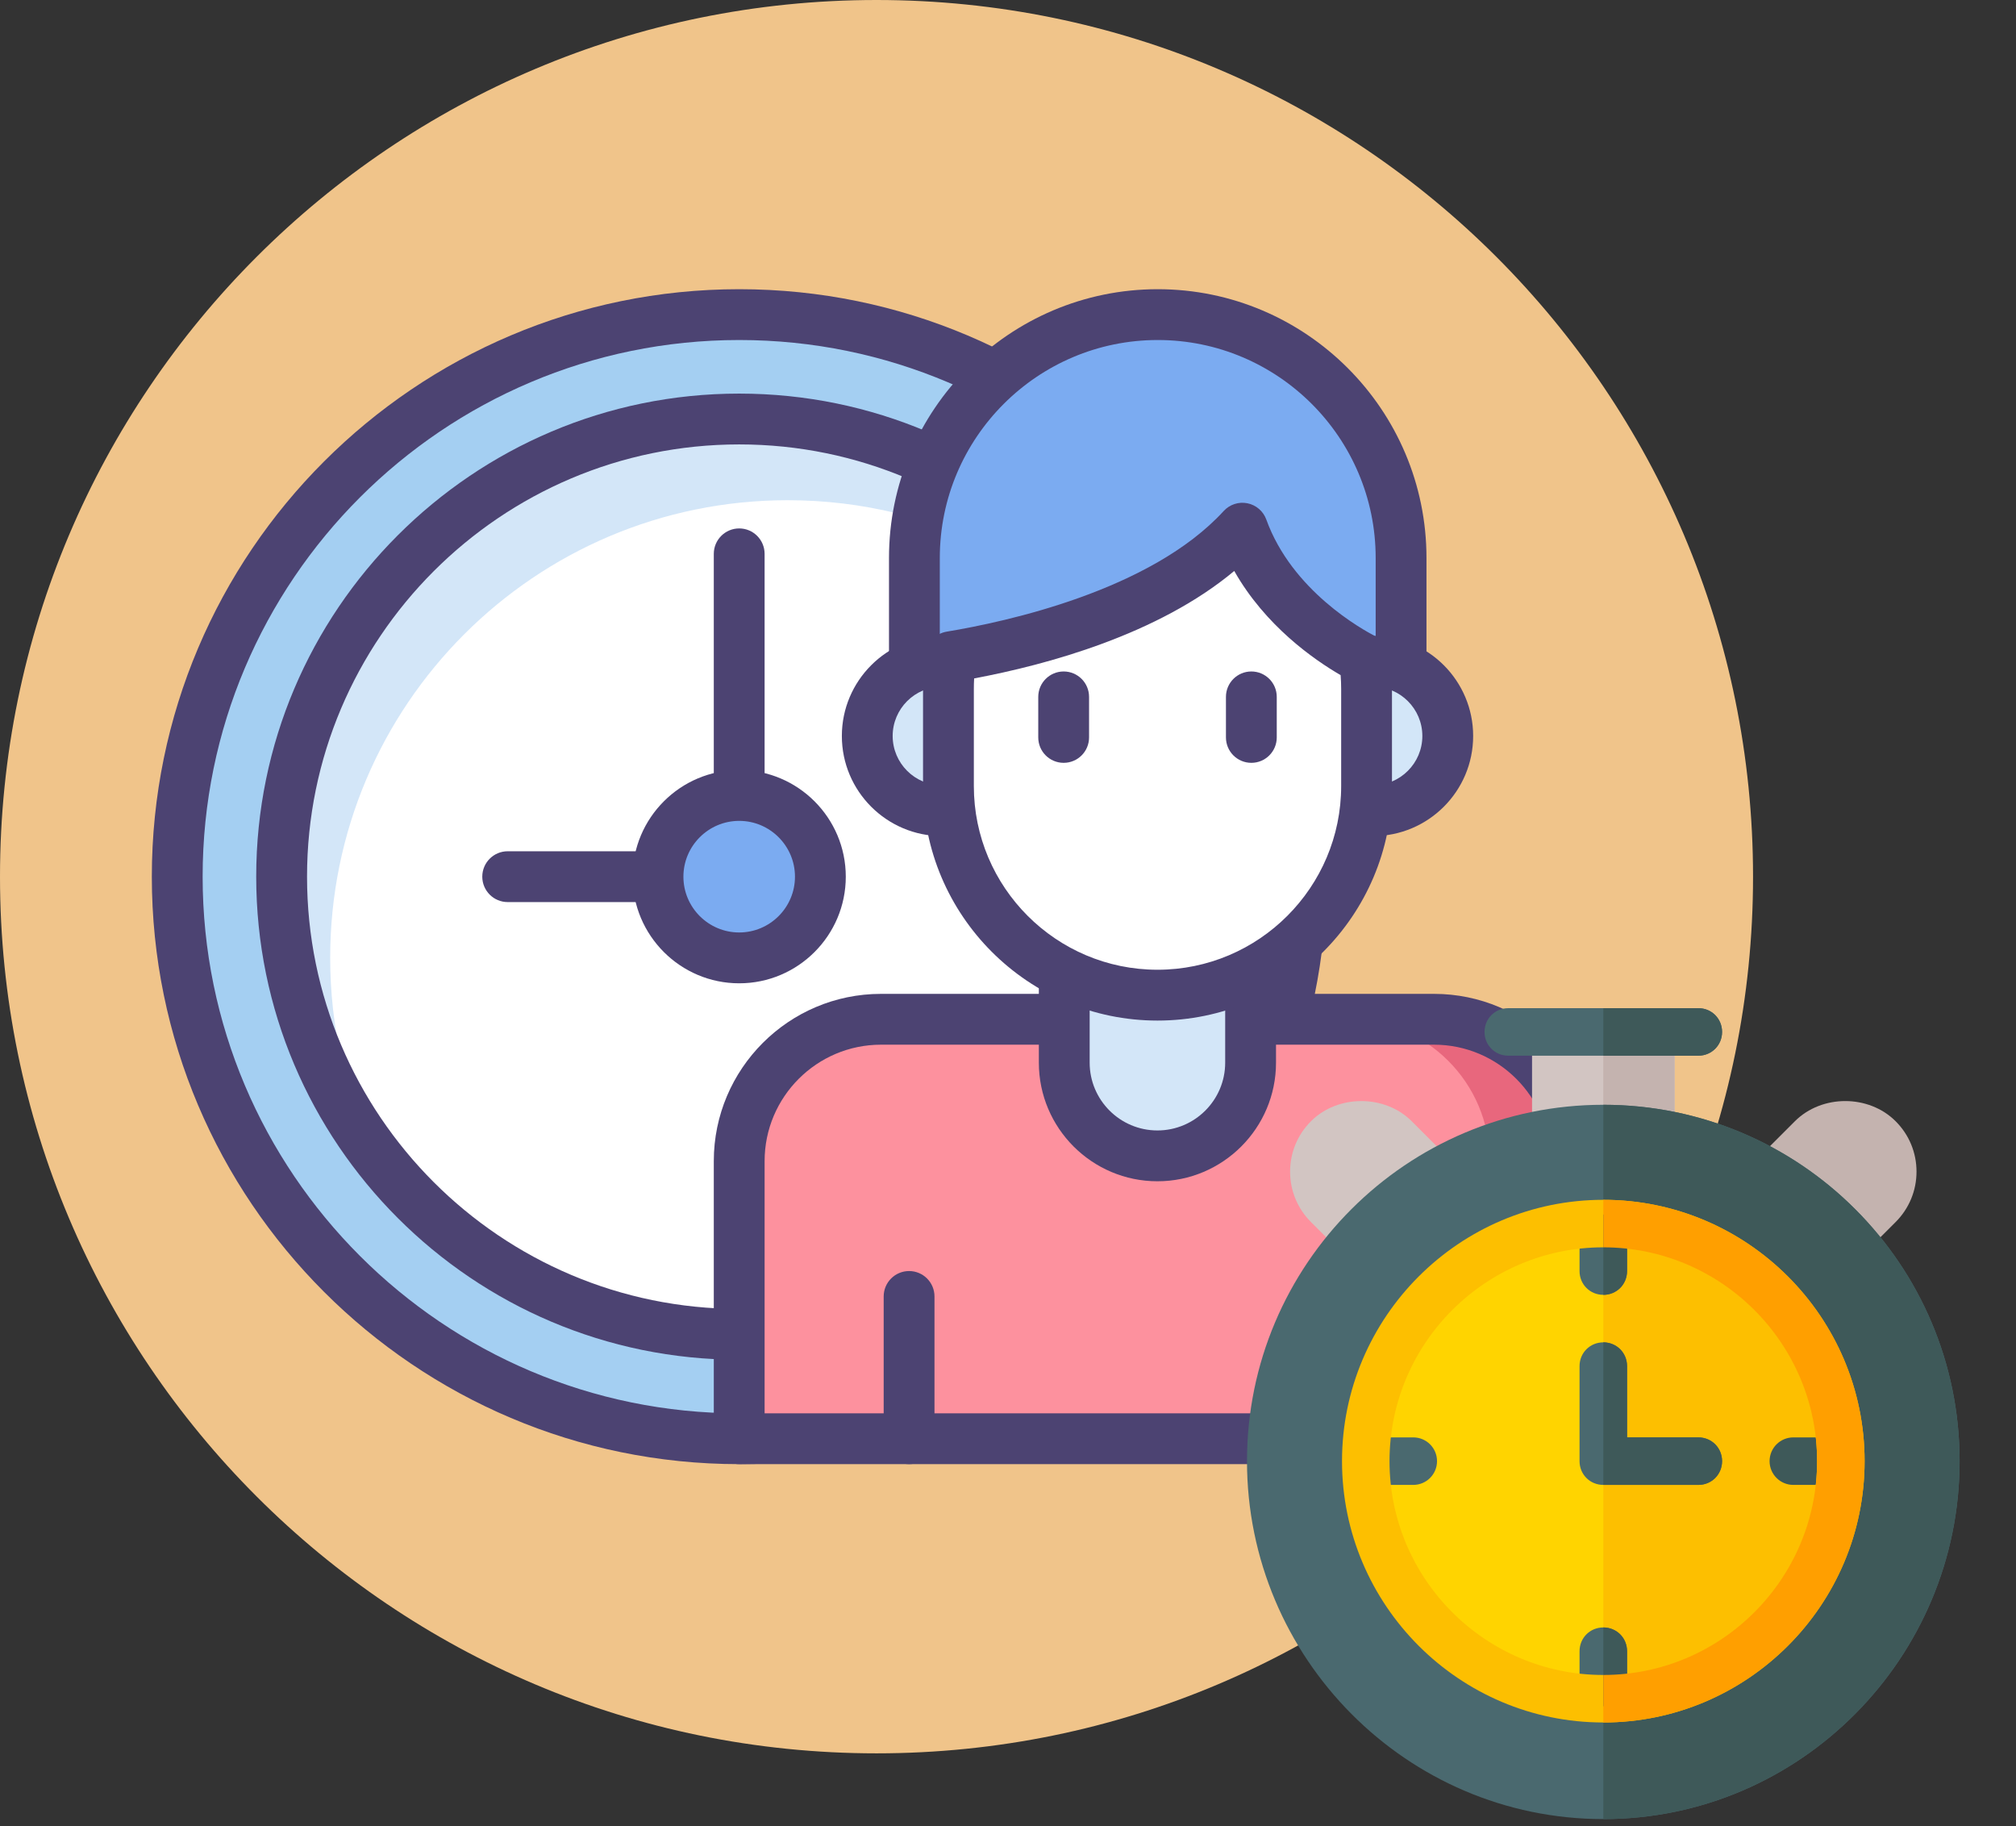
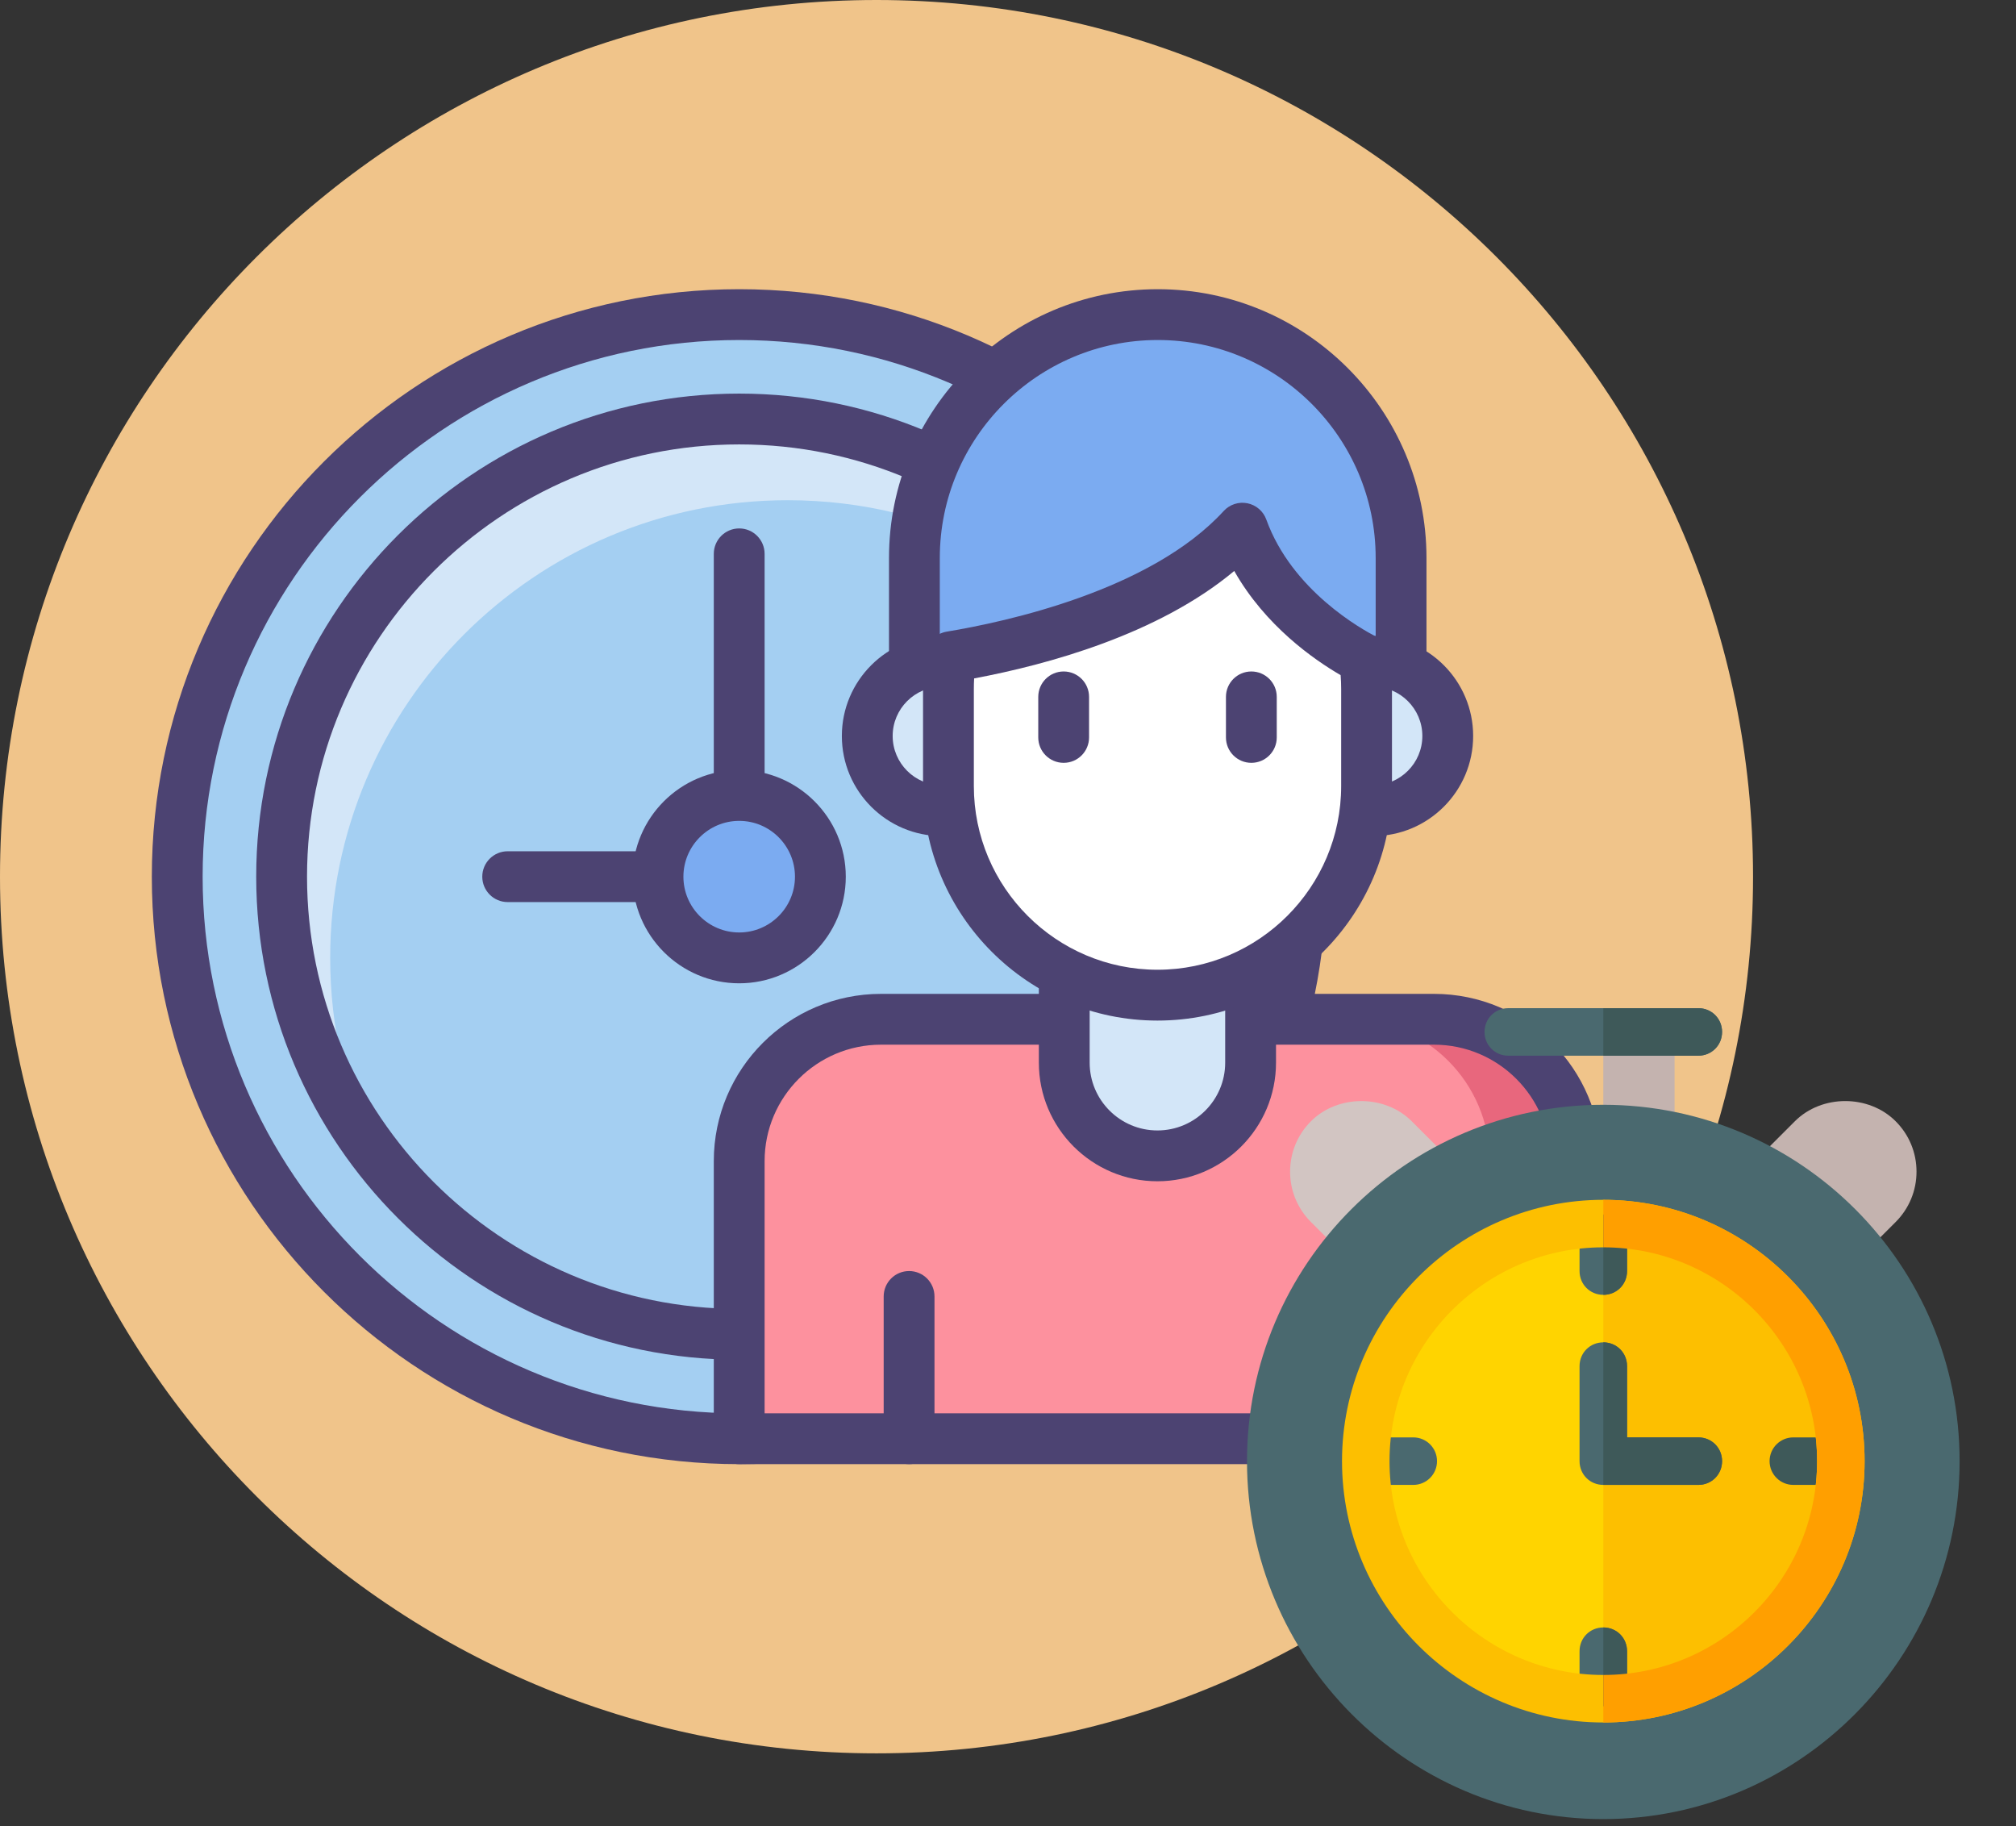
<svg xmlns="http://www.w3.org/2000/svg" width="138" height="125" viewBox="0 0 138 125" fill="none">
  <rect x="0" y="0" width="138" height="125" fill="#333333" stroke="none" />
  <path d="M120 60C120 93.138 93.138 120 60 120C26.863 120 0 93.138 0 60C0 26.863 26.863 0 60 0C93.138 0 120 26.863 120 60Z" fill="#F0C48A" />
-   <path d="M89.068 60C89.068 81.246 71.846 98.468 50.6 98.468C29.355 98.468 12.132 81.246 12.132 60C12.132 38.755 29.355 21.532 50.6 21.532C71.846 21.532 89.068 38.755 89.068 60Z" fill="#A4CFF2" />
-   <path d="M81.922 60C81.922 77.299 67.898 91.323 50.6 91.323C33.3 91.323 19.278 77.299 19.278 60C19.278 42.702 33.3 28.678 50.6 28.678C67.898 28.678 81.922 42.702 81.922 60Z" fill="white" />
+   <path d="M89.068 60C89.068 81.246 71.846 98.468 50.6 98.468C29.355 98.468 12.132 81.246 12.132 60C12.132 38.755 29.355 21.532 50.6 21.532C71.846 21.532 89.068 38.755 89.068 60" fill="#A4CFF2" />
  <path d="M22.602 65.558C22.602 48.259 36.626 34.235 53.924 34.235C64.187 34.235 73.297 39.171 79.01 46.798C74.028 36.096 63.182 28.678 50.6 28.678C33.3 28.678 19.278 42.701 19.278 60C19.278 67.036 21.598 73.531 25.514 78.76C23.647 74.748 22.602 70.275 22.602 65.558Z" fill="#D3E6F8" />
  <path d="M50.6 100.207C28.43 100.207 10.393 82.17 10.393 60C10.393 37.829 28.43 19.793 50.6 19.793C72.769 19.793 90.807 37.829 90.807 60C90.807 82.17 72.77 100.207 50.6 100.207ZM50.6 23.271C30.348 23.271 13.871 39.747 13.871 60C13.871 80.252 30.348 96.729 50.6 96.729C70.853 96.729 87.329 80.252 87.329 60C87.329 39.747 70.853 23.271 50.6 23.271Z" fill="#4C4372" />
  <path d="M50.6 93.061C32.37 93.061 17.538 78.23 17.538 60C17.538 41.769 32.37 26.938 50.6 26.938C68.83 26.938 83.662 41.769 83.662 60C83.662 78.23 68.83 93.061 50.6 93.061ZM50.6 30.416C34.286 30.416 21.017 43.687 21.017 60C21.017 76.312 34.286 89.583 50.6 89.583C66.912 89.583 80.183 76.312 80.183 60C80.183 43.687 66.912 30.416 50.6 30.416Z" fill="#4C4372" />
  <path d="M50.6 61.739H34.752C33.792 61.739 33.013 60.96 33.013 60C33.013 59.04 33.792 58.261 34.752 58.261H48.861V37.906C48.861 36.946 49.64 36.166 50.6 36.166C51.56 36.166 52.339 36.946 52.339 37.906V60C52.339 60.96 51.56 61.739 50.6 61.739Z" fill="#4C4372" />
  <path d="M56.157 60C56.157 63.07 53.67 65.558 50.6 65.558C47.531 65.558 45.042 63.07 45.042 60C45.042 56.931 47.531 54.442 50.6 54.442C53.67 54.442 56.157 56.931 56.157 60Z" fill="#7BABF1" />
  <path d="M50.6 67.298C46.576 67.298 43.303 64.025 43.303 60.001C43.303 55.976 46.576 52.703 50.6 52.703C54.623 52.703 57.896 55.976 57.896 60.001C57.896 64.025 54.623 67.298 50.6 67.298ZM50.6 56.181C48.494 56.181 46.781 57.895 46.781 60.001C46.781 62.106 48.494 63.819 50.6 63.819C52.705 63.819 54.418 62.106 54.418 60.001C54.418 57.895 52.705 56.181 50.6 56.181Z" fill="#4C4372" />
  <path d="M95.907 50.942V38.189C95.907 28.989 88.449 21.532 79.249 21.532C70.051 21.532 62.593 28.989 62.593 38.189V50.942H95.907Z" fill="#7BABF1" />
  <path d="M95.907 52.681H62.593C61.633 52.681 60.854 51.902 60.854 50.942V38.188C60.854 28.044 69.106 19.793 79.249 19.793C89.393 19.793 97.646 28.044 97.646 38.188V50.942C97.646 51.902 96.867 52.681 95.907 52.681ZM64.332 49.203H94.168V38.188C94.168 29.962 87.475 23.271 79.249 23.271C71.025 23.271 64.332 29.962 64.332 38.188V49.203Z" fill="#4C4372" />
  <path d="M93.99 55.484H64.478C61.656 55.484 59.366 53.196 59.366 50.372C59.366 47.548 61.656 45.26 64.478 45.26H93.99C96.814 45.26 99.102 47.548 99.102 50.372C99.102 53.196 96.814 55.484 93.99 55.484Z" fill="#D3E6F8" />
  <path d="M93.99 57.222H64.478C60.7 57.222 57.627 54.15 57.627 50.371C57.627 46.593 60.7 43.52 64.478 43.52H93.99C97.768 43.52 100.841 46.593 100.841 50.371C100.841 54.15 97.768 57.222 93.99 57.222ZM64.478 46.998C62.618 46.998 61.105 48.511 61.105 50.371C61.105 52.231 62.618 53.745 64.478 53.745H93.99C95.85 53.745 97.363 52.231 97.363 50.371C97.363 48.511 95.85 46.998 93.99 46.998H64.478Z" fill="#4C4372" />
  <path d="M107.868 98.468H50.6V79.465C50.6 74.105 54.946 69.76 60.306 69.76H98.162C103.522 69.76 107.868 74.105 107.868 79.465V98.468Z" fill="#FD919E" />
  <path d="M98.162 69.76H92.272C97.632 69.76 101.978 74.105 101.978 79.465V98.468H107.868V79.465C107.869 74.105 103.523 69.76 98.162 69.76Z" fill="#E8677D" />
  <path d="M107.868 100.207H50.6C49.64 100.207 48.861 99.428 48.861 98.468V79.466C48.861 73.155 53.994 68.021 60.306 68.021H98.162C104.473 68.021 109.607 73.155 109.607 79.466V98.468C109.607 99.428 108.829 100.207 107.868 100.207ZM52.339 96.729H106.13V79.466C106.13 75.073 102.555 71.499 98.162 71.499H60.306C55.913 71.499 52.339 75.073 52.339 79.466V96.729Z" fill="#4C4372" />
  <path d="M62.229 100.207C61.269 100.207 60.49 99.428 60.49 98.468V88.73C60.49 87.77 61.269 86.991 62.229 86.991C63.19 86.991 63.968 87.77 63.968 88.73V98.468C63.968 99.428 63.19 100.207 62.229 100.207Z" fill="#4C4372" />
  <path d="M96.238 100.207C95.278 100.207 94.499 99.428 94.499 98.468V88.73C94.499 87.77 95.278 86.991 96.238 86.991C97.2 86.991 97.978 87.77 97.978 88.73V98.468C97.978 99.428 97.2 100.207 96.238 100.207Z" fill="#4C4372" />
  <path d="M79.229 79.109C75.706 79.109 72.851 76.254 72.851 72.731V61.367H85.607V72.731C85.607 76.254 82.751 79.109 79.229 79.109Z" fill="#D3E6F8" />
  <path d="M79.229 80.847C74.753 80.847 71.112 77.206 71.112 72.73V61.366C71.112 60.405 71.891 59.627 72.851 59.627H85.607C86.567 59.627 87.346 60.405 87.346 61.366V72.73C87.346 77.206 83.705 80.847 79.229 80.847ZM74.59 63.105V72.73C74.59 75.288 76.671 77.369 79.229 77.369C81.786 77.369 83.867 75.288 83.867 72.73V63.105H74.59Z" fill="#4C4372" />
  <path d="M85.046 36.149C79.737 41.949 69.56 44.208 65.091 44.947C64.981 45.663 64.923 46.395 64.923 47.141V53.799C64.923 61.702 71.331 68.109 79.235 68.109C87.138 68.109 93.545 61.702 93.545 53.799V47.141C93.545 46.454 93.493 45.778 93.4 45.117C92.134 44.47 87.002 41.572 85.046 36.149Z" fill="white" />
  <path d="M72.81 52.209C71.85 52.209 71.071 51.432 71.071 50.47V47.695C71.071 46.734 71.85 45.956 72.81 45.956C73.77 45.956 74.549 46.734 74.549 47.695V50.47C74.549 51.431 73.77 52.209 72.81 52.209Z" fill="#4C4372" />
  <path d="M85.658 52.209C84.698 52.209 83.919 51.432 83.919 50.47V47.695C83.919 46.734 84.698 45.956 85.658 45.956C86.619 45.956 87.397 46.734 87.397 47.695V50.47C87.397 51.431 86.619 52.209 85.658 52.209Z" fill="#4C4372" />
  <path d="M79.234 69.849C70.383 69.849 63.184 62.648 63.184 53.799V47.141C63.184 46.319 63.247 45.492 63.371 44.682C63.486 43.939 64.064 43.354 64.807 43.23C68.846 42.562 78.778 40.42 83.763 34.975C84.174 34.526 84.79 34.324 85.388 34.444C85.985 34.564 86.476 34.987 86.682 35.559C88.438 40.43 93.245 43.084 94.19 43.568C94.694 43.825 95.042 44.312 95.121 44.872C95.228 45.633 95.284 46.396 95.284 47.141V53.799C95.284 62.648 88.084 69.849 79.234 69.849ZM66.682 46.431C66.669 46.668 66.662 46.906 66.662 47.141V53.799C66.662 60.73 72.302 66.37 79.234 66.37C86.166 66.37 91.806 60.73 91.806 53.799V47.141C91.806 46.833 91.793 46.522 91.769 46.207C89.947 45.15 86.612 42.832 84.487 39.077C79.28 43.429 71.684 45.493 66.682 46.431Z" fill="#4C4372" />
  <g clip-path="url(#clip0_1212_1057)">
-     <path d="M114.628 71.147V77.466C114.628 78.377 113.913 79.092 113.002 79.092H106.498C105.587 79.092 104.872 78.377 104.872 77.466V71.147H114.628Z" fill="#D2C5C2" />
    <path d="M113.002 79.092H109.75V71.147H114.628V77.466C114.628 78.377 113.913 79.092 113.002 79.092Z" fill="#C4B3AF" />
    <path d="M126.505 86.219C126.141 86.219 125.778 86.099 125.478 85.854L120.411 81.724C120.055 81.433 119.838 81.005 119.814 80.546C119.792 80.087 119.963 79.639 120.289 79.314L122.863 76.74C124.706 74.896 127.92 74.898 129.76 76.738V76.74H129.762C130.683 77.66 131.19 78.885 131.19 80.188C131.19 81.49 130.681 82.716 129.76 83.637L127.655 85.743C127.339 86.059 126.923 86.219 126.505 86.219Z" fill="#C4B3AF" />
    <path d="M92.995 86.219C92.577 86.219 92.161 86.059 91.845 85.743L89.739 83.637C88.818 82.716 88.31 81.49 88.31 80.189C88.31 78.885 88.818 77.659 89.739 76.738C91.577 74.901 94.794 74.896 96.637 76.74L99.211 79.314C99.537 79.639 99.708 80.087 99.686 80.546C99.662 81.005 99.444 81.433 99.089 81.724L94.022 85.854C93.722 86.099 93.359 86.219 92.995 86.219Z" fill="#D2C5C2" />
    <path d="M109.75 75.612C96.287 75.612 85.36 86.539 85.36 100.002C85.36 113.465 96.287 124.5 109.75 124.5C123.213 124.5 134.14 113.465 134.14 100.002C134.14 86.539 123.213 75.612 109.75 75.612Z" fill="#4A696F" />
-     <path d="M134.14 100.002C134.14 113.465 123.213 124.5 109.75 124.5V75.612C123.213 75.612 134.14 86.539 134.14 100.002Z" fill="#3E5959" />
    <path d="M126.01 100.002C126.01 108.977 118.725 116.262 109.75 116.262C100.775 116.262 93.49 108.977 93.49 100.002C93.49 91.026 100.775 83.742 109.75 83.742C118.725 83.742 126.01 91.026 126.01 100.002Z" fill="#FFD400" />
    <path d="M126.01 100.002C126.01 108.977 118.725 116.262 109.75 116.262V83.742C118.725 83.742 126.01 91.026 126.01 100.002Z" fill="#FDBF00" />
    <path d="M117.88 70.626C117.88 71.536 117.165 72.252 116.254 72.252H103.246C102.335 72.252 101.62 71.536 101.62 70.626C101.62 69.715 102.335 69 103.246 69H116.254C117.165 69 117.88 69.715 117.88 70.626Z" fill="#4A696F" />
    <path d="M117.88 100.002C117.88 100.912 117.165 101.628 116.254 101.628H109.75C108.839 101.628 108.124 100.912 108.124 100.002V93.498C108.124 92.587 108.839 91.872 109.75 91.872C110.661 91.872 111.376 92.587 111.376 93.498V98.376H116.254C117.165 98.376 117.88 99.091 117.88 100.002Z" fill="#4A696F" />
    <path d="M111.376 84.751V86.994C111.376 87.905 110.661 88.62 109.75 88.62C108.839 88.62 108.124 87.905 108.124 86.994V84.751C108.124 83.872 108.839 83.124 109.75 83.124C110.661 83.124 111.376 83.872 111.376 84.751Z" fill="#4A696F" />
    <path d="M96.742 101.628H94.71C93.811 101.628 93.084 100.9 93.084 100.002C93.084 99.103 93.811 98.376 94.71 98.376H96.742C97.641 98.376 98.368 99.103 98.368 100.002C98.368 100.9 97.641 101.628 96.742 101.628Z" fill="#4A696F" />
    <path d="M124.994 101.628H122.758C121.859 101.628 121.132 100.9 121.132 100.002C121.132 99.103 121.859 98.376 122.758 98.376H124.994C125.892 98.376 126.62 99.103 126.62 100.002C126.62 100.9 125.892 101.628 124.994 101.628Z" fill="#3E5959" />
    <path d="M111.376 113.01V115.156C111.376 116.034 110.661 116.782 109.75 116.782C108.839 116.782 108.124 116.034 108.124 115.156V113.01C108.124 112.099 108.839 111.384 109.75 111.384C110.661 111.384 111.376 112.099 111.376 113.01Z" fill="#4A696F" />
    <path d="M109.75 82.116C99.896 82.116 91.864 90.148 91.864 100.002C91.864 109.855 99.896 117.888 109.75 117.888C119.604 117.888 127.636 109.855 127.636 100.002C127.636 90.148 119.604 82.116 109.75 82.116ZM109.75 114.636C101.685 114.636 95.116 108.067 95.116 100.002C95.116 91.937 101.685 85.368 109.75 85.368C117.815 85.368 124.384 91.937 124.384 100.002C124.384 108.067 117.815 114.636 109.75 114.636Z" fill="#FDBF00" />
    <path d="M109.75 88.62V83.124C110.661 83.124 111.376 83.872 111.376 84.751V86.994C111.376 87.905 110.661 88.62 109.75 88.62Z" fill="#3E5959" />
    <path d="M111.376 113.01V115.156C111.376 116.034 110.661 116.782 109.75 116.782V111.384C110.661 111.384 111.376 112.099 111.376 113.01Z" fill="#3E5959" />
    <path d="M117.88 100.002C117.88 100.912 117.165 101.628 116.254 101.628H109.75V91.872C110.661 91.872 111.376 92.587 111.376 93.498V98.376H116.254C117.165 98.376 117.88 99.091 117.88 100.002Z" fill="#3E5959" />
    <path d="M127.636 100.002C127.636 109.855 119.604 117.888 109.75 117.888V114.636C117.815 114.636 124.384 108.067 124.384 100.002C124.384 91.937 117.815 85.368 109.75 85.368V82.116C119.604 82.116 127.636 90.148 127.636 100.002Z" fill="#FF9F00" />
    <path d="M116.254 72.252H109.75V69H116.254C117.165 69 117.88 69.715 117.88 70.626C117.88 71.536 117.165 72.252 116.254 72.252Z" fill="#3E5959" />
  </g>
  <defs>
    <clipPath id="clip0_1212_1057">
      <rect width="55.5" height="55.5" fill="white" transform="translate(82 69)" />
    </clipPath>
  </defs>
</svg>